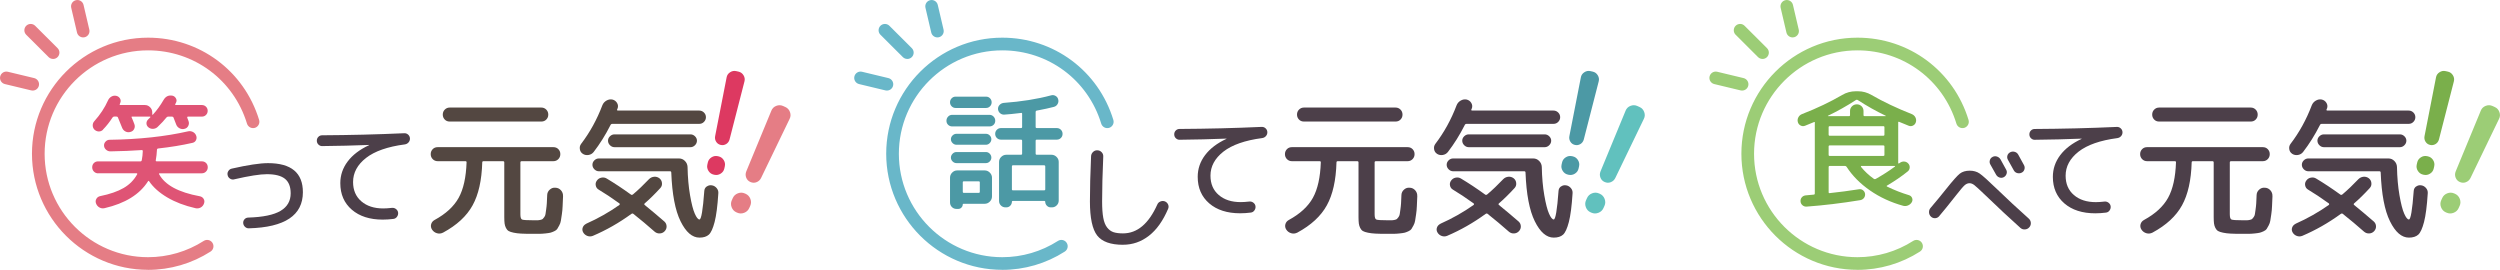
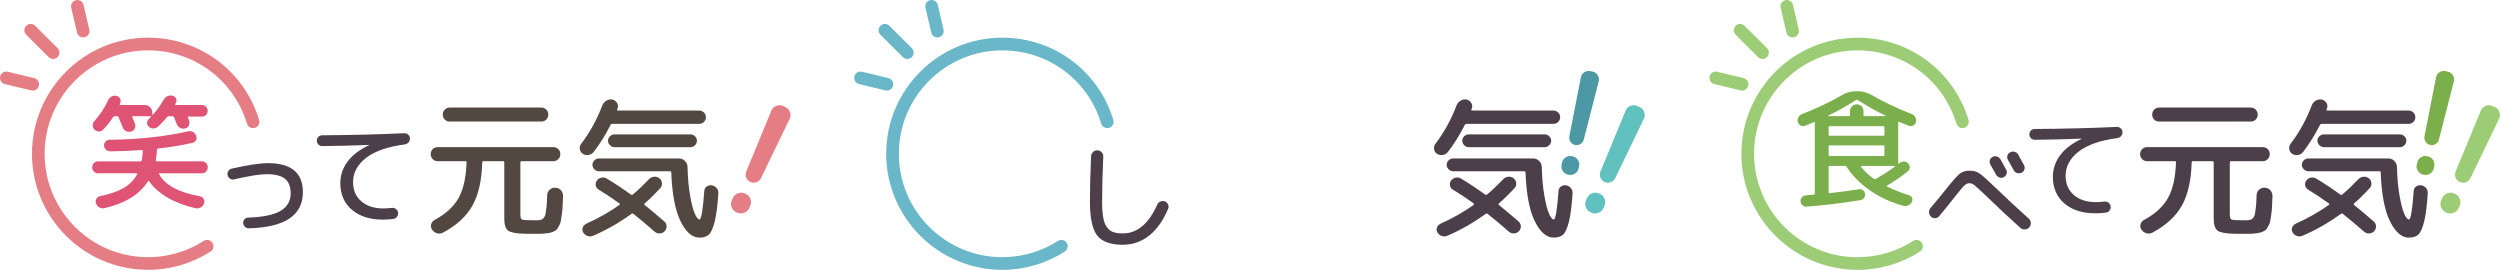
<svg xmlns="http://www.w3.org/2000/svg" id="_レイヤー_2" width="789.8" height="85.24" viewBox="0 0 789.8 85.24">
  <defs>
    <style>.cls-1{fill:#dd3961;}.cls-1,.cls-2,.cls-3,.cls-4,.cls-5,.cls-6,.cls-7,.cls-8,.cls-9,.cls-10{stroke-width:0px;}.cls-2{fill:#4c3f49;}.cls-3{fill:#df5475;}.cls-4{fill:#9ccd76;}.cls-5{fill:#4c99a5;}.cls-6{fill:#69b7c9;}.cls-7{fill:#7aaf4b;}.cls-8{fill:#e57d85;}.cls-9{fill:#534741;}.cls-10{fill:#61c1be;}</style>
  </defs>
  <g id="_レイヤー_1-2">
    <path class="cls-8" d="m46.77,85.24c-20.22,0-36.67-16.45-36.67-36.67S26.56,11.9,46.77,11.9c16.26,0,30.36,10.45,35.09,25.99.32,1.06-.28,2.17-1.33,2.5-1.06.32-2.17-.28-2.5-1.33-4.21-13.85-16.77-23.15-31.26-23.15-18.01,0-32.67,14.65-32.67,32.67s14.65,32.67,32.67,32.67c6.26,0,12.34-1.78,17.59-5.14.93-.6,2.17-.33,2.76.61.6.93.32,2.17-.61,2.76-5.89,3.77-12.72,5.77-19.75,5.77Z" />
-     <path class="cls-3" d="m31,54.76c-.51,0-.95-.18-1.32-.55-.36-.36-.55-.82-.55-1.36s.18-.99.53-1.34c.35-.35.8-.53,1.34-.53h13.38c.22,0,.35-.12.41-.37.19-.97.3-1.93.32-2.88,0-.22-.11-.32-.32-.32-3,.22-6.31.35-9.93.41-.51,0-.97-.18-1.36-.53-.39-.35-.6-.77-.63-1.26-.03-.49.13-.92.49-1.3.35-.38.77-.57,1.26-.57,9.32-.13,17.61-1.03,24.85-2.68.51-.11,1.01-.03,1.5.22.49.26.82.64,1.01,1.16.19.49.17.96-.06,1.42s-.6.74-1.11.85c-3.32.76-6.95,1.35-10.86,1.78-.24.05-.36.19-.36.41-.05,1.13-.18,2.23-.37,3.28-.05.24.04.37.28.37h14.27c.54,0,.99.18,1.34.53.35.35.53.8.53,1.34s-.18.99-.55,1.36c-.36.37-.8.55-1.32.55h-13.3c-.22,0-.28.09-.2.28,1.84,3.41,6.12,5.73,12.85,6.97.54.11.95.38,1.22.83.27.45.31.92.12,1.44-.19.57-.54.99-1.05,1.28-.51.28-1.07.36-1.66.22-3.43-.78-6.41-1.92-8.92-3.41-2.51-1.49-4.42-3.19-5.72-5.11-.11-.16-.23-.15-.36.04-2.62,4.13-7.19,6.96-13.7,8.47-.59.14-1.14.06-1.64-.22-.5-.28-.86-.71-1.07-1.28-.19-.51-.15-1,.12-1.46.27-.46.68-.74,1.22-.85,3.05-.62,5.52-1.48,7.4-2.57s3.3-2.55,4.28-4.36c.03-.05.02-.11-.02-.18s-.1-.1-.18-.1h-12.12Zm1.54-13.78c-.38.38-.83.56-1.34.55-.51-.01-.97-.21-1.38-.59-.35-.38-.53-.82-.53-1.34s.18-.96.53-1.34c1.84-2.05,3.27-4.23,4.3-6.53.22-.51.57-.91,1.05-1.2.49-.28,1-.37,1.54-.26.51.11.91.38,1.18.81.27.43.31.89.12,1.38-.03.03-.05.1-.08.2-.03.11-.05.18-.08.2-.11.22-.04.32.2.32h7.74c.62,0,1.16.23,1.62.69.46.46.69,1,.69,1.62v.65c0,.05.03.09.08.12.05.03.09.01.12-.04,1.24-1.35,2.36-2.89,3.36-4.62.65-1.14,1.58-1.59,2.8-1.38.49.11.86.39,1.11.83.26.45.28.89.06,1.32l-.24.49c-.11.22-.05.32.16.32h8.23c.51,0,.95.18,1.3.53.35.35.53.78.53,1.3s-.18.95-.53,1.3-.78.53-1.3.53h-4.42c-.08,0-.14.04-.18.12s-.05.16-.02.24c.03.11.09.28.2.53.11.24.18.42.2.53.19.51.16,1.01-.08,1.5s-.62.8-1.14.93c-.54.16-1.07.12-1.58-.14-.51-.26-.88-.65-1.09-1.2l-.85-2.19c-.08-.22-.24-.32-.49-.32h-1.18c-.24,0-.43.09-.57.28-.65.84-1.6,1.85-2.84,3.04-.41.35-.88.53-1.42.55-.54.01-1.03-.15-1.46-.51-.38-.33-.57-.72-.59-1.2-.01-.47.16-.88.51-1.24l.69-.69c.05-.03.07-.07.04-.14s-.07-.1-.12-.1h-5.59c-.24,0-.31.09-.2.28.11.24.26.6.45,1.07.19.47.32.83.41,1.07.19.51.16,1.01-.08,1.5s-.64.8-1.18.93c-.54.16-1.06.12-1.56-.14-.5-.26-.86-.65-1.07-1.2-.38-1-.81-2.07-1.3-3.2-.08-.22-.24-.32-.49-.32h-.69c-.22,0-.39.09-.53.28-.92,1.43-1.93,2.72-3.04,3.85Z" />
+     <path class="cls-3" d="m31,54.76c-.51,0-.95-.18-1.32-.55-.36-.36-.55-.82-.55-1.36s.18-.99.53-1.34c.35-.35.8-.53,1.34-.53h13.38c.22,0,.35-.12.41-.37.19-.97.3-1.93.32-2.88,0-.22-.11-.32-.32-.32-3,.22-6.31.35-9.93.41-.51,0-.97-.18-1.36-.53-.39-.35-.6-.77-.63-1.26-.03-.49.13-.92.49-1.3.35-.38.77-.57,1.26-.57,9.32-.13,17.61-1.03,24.85-2.68.51-.11,1.01-.03,1.5.22.49.26.82.64,1.01,1.16.19.49.17.96-.06,1.42s-.6.74-1.11.85c-3.32.76-6.95,1.35-10.86,1.78-.24.05-.36.19-.36.41-.05,1.13-.18,2.23-.37,3.28-.05.24.04.37.28.37h14.27c.54,0,.99.18,1.34.53.35.35.53.8.53,1.34s-.18.99-.55,1.36c-.36.37-.8.55-1.32.55h-13.3c-.22,0-.28.09-.2.28,1.84,3.41,6.12,5.73,12.85,6.97.54.11.95.38,1.22.83.27.45.31.92.12,1.44-.19.57-.54.99-1.05,1.28-.51.28-1.07.36-1.66.22-3.43-.78-6.41-1.92-8.92-3.41-2.51-1.49-4.42-3.19-5.72-5.11-.11-.16-.23-.15-.36.04-2.62,4.13-7.19,6.96-13.7,8.47-.59.14-1.14.06-1.64-.22-.5-.28-.86-.71-1.07-1.28-.19-.51-.15-1,.12-1.46.27-.46.68-.74,1.22-.85,3.05-.62,5.52-1.48,7.4-2.57s3.3-2.55,4.28-4.36c.03-.05.02-.11-.02-.18s-.1-.1-.18-.1h-12.12Zm1.54-13.78c-.38.38-.83.56-1.34.55-.51-.01-.97-.21-1.38-.59-.35-.38-.53-.82-.53-1.34s.18-.96.53-1.34c1.84-2.05,3.27-4.23,4.3-6.53.22-.51.57-.91,1.05-1.2.49-.28,1-.37,1.54-.26.51.11.91.38,1.18.81.27.43.31.89.12,1.38-.03.03-.05.1-.08.2-.03.11-.05.18-.08.2-.11.22-.04.32.2.32h7.74c.62,0,1.16.23,1.62.69.46.46.69,1,.69,1.62v.65c0,.05.03.09.08.12.05.03.09.01.12-.04,1.24-1.35,2.36-2.89,3.36-4.62.65-1.14,1.58-1.59,2.8-1.38.49.11.86.39,1.11.83.26.45.28.89.06,1.32l-.24.49c-.11.22-.05.32.16.32h8.23c.51,0,.95.18,1.3.53.35.35.53.78.53,1.3s-.18.95-.53,1.3-.78.53-1.3.53h-4.42s-.05.16-.02.24c.03.11.09.28.2.53.11.24.18.42.2.53.19.51.16,1.01-.08,1.5s-.62.8-1.14.93c-.54.16-1.07.12-1.58-.14-.51-.26-.88-.65-1.09-1.2l-.85-2.19c-.08-.22-.24-.32-.49-.32h-1.18c-.24,0-.43.09-.57.28-.65.84-1.6,1.85-2.84,3.04-.41.35-.88.53-1.42.55-.54.01-1.03-.15-1.46-.51-.38-.33-.57-.72-.59-1.2-.01-.47.16-.88.51-1.24l.69-.69c.05-.03.07-.07.04-.14s-.07-.1-.12-.1h-5.59c-.24,0-.31.09-.2.28.11.24.26.6.45,1.07.19.47.32.83.41,1.07.19.51.16,1.01-.08,1.5s-.64.8-1.18.93c-.54.16-1.06.12-1.56-.14-.5-.26-.86-.65-1.07-1.2-.38-1-.81-2.07-1.3-3.2-.08-.22-.24-.32-.49-.32h-.69c-.22,0-.39.09-.53.28-.92,1.43-1.93,2.72-3.04,3.85Z" />
    <path class="cls-9" d="m177.88,61.97c-.06,1.27-.11,2.33-.14,3.19-.03.86-.11,1.71-.24,2.55-.13.84-.23,1.52-.31,2.02-.08.51-.25,1.01-.52,1.5-.27.49-.48.87-.64,1.12-.16.25-.48.49-.95.71-.48.22-.87.37-1.19.45-.32.08-.85.16-1.6.24-.75.08-1.39.12-1.93.12h-2.38c-1.4,0-2.52-.02-3.38-.07-.86-.05-1.64-.14-2.33-.29-.7-.14-1.22-.32-1.57-.52-.35-.21-.64-.53-.86-.98-.22-.45-.37-.91-.43-1.4-.06-.49-.1-1.15-.1-1.98v-17.33c0-.25-.14-.38-.43-.38h-6.1c-.29,0-.43.13-.43.38-.16,5.65-1.17,10.17-3.05,13.57-1.87,3.4-4.98,6.27-9.33,8.62-.64.32-1.28.38-1.93.19-.65-.19-1.17-.57-1.55-1.14-.35-.54-.44-1.1-.29-1.69.16-.59.52-1.04,1.1-1.36,3.56-1.94,6.09-4.27,7.6-7,1.51-2.73,2.34-6.48,2.5-11.24,0-.22-.13-.33-.38-.33h-8.76c-.6,0-1.12-.21-1.55-.64-.43-.43-.64-.96-.64-1.6,0-.6.21-1.12.62-1.55.41-.43.94-.64,1.57-.64h36.57c.63,0,1.16.21,1.57.64.41.43.62.94.62,1.55,0,.64-.21,1.17-.64,1.6-.43.43-.94.64-1.55.64h-10c-.29,0-.43.13-.43.38v16.38c0,.95.17,1.51.52,1.67.35.16,1.56.24,3.62.24h1.24c.25,0,.56-.04.93-.12.36-.08.61-.17.74-.29.13-.11.29-.31.5-.6.21-.29.33-.6.38-.93.05-.33.12-.82.21-1.45s.17-1.29.21-1.98c.05-.68.09-1.56.12-2.64.03-.67.31-1.23.83-1.69.52-.46,1.12-.66,1.79-.59.7.03,1.28.31,1.74.83.46.52.67,1.14.64,1.83Zm-6.86-23.57h-28.95c-.64,0-1.16-.21-1.57-.64s-.62-.94-.62-1.55c0-.63.21-1.17.64-1.59.43-.43.94-.64,1.55-.64h28.95c.6,0,1.12.21,1.55.64.43.43.64.96.64,1.59s-.21,1.12-.62,1.55c-.41.43-.94.64-1.57.64Z" />
    <path class="cls-9" d="m184.12,48.59c-.51-.32-.82-.79-.93-1.43-.11-.63.02-1.21.4-1.71,2.76-3.62,5-7.68,6.71-12.19.25-.63.68-1.13,1.29-1.48.6-.35,1.24-.46,1.9-.33.63.16,1.12.52,1.45,1.07.33.56.39,1.14.17,1.74-.03.03-.06.09-.1.17-.03.08-.05.13-.05.17-.06.22.03.33.29.33h25.67c.57,0,1.06.21,1.48.62.41.41.62.91.62,1.48s-.21,1.06-.62,1.48-.9.62-1.48.62h-27.43c-.32,0-.52.13-.62.38-1.59,3.14-3.37,5.98-5.33,8.52-.41.51-.94.82-1.6.93-.65.11-1.26,0-1.83-.36Zm1.05,22.1c3.78-1.68,7.29-3.67,10.52-5.95.06-.06.1-.14.1-.24s-.03-.17-.1-.24c-2.48-1.78-4.65-3.22-6.52-4.33-.51-.29-.83-.71-.95-1.29-.13-.57-.02-1.09.33-1.57.35-.51.83-.83,1.45-.95s1.18-.03,1.69.29c2.44,1.46,4.98,3.14,7.62,5.05.19.16.41.14.67-.05,1.65-1.4,3.33-3,5.05-4.81.44-.44.98-.7,1.6-.76.62-.06,1.18.1,1.69.48.48.38.75.88.81,1.5.06.62-.11,1.15-.52,1.59-1.68,1.84-3.33,3.46-4.95,4.86-.16.16-.16.32,0,.48,2,1.62,4.08,3.37,6.24,5.24.44.41.67.91.69,1.5.02.59-.18,1.1-.6,1.55-.41.44-.93.68-1.55.71-.62.03-1.17-.16-1.64-.57-2.19-1.94-4.43-3.81-6.71-5.62-.19-.16-.41-.14-.67.05-3.84,2.79-7.89,5.1-12.14,6.91-.57.22-1.14.23-1.71.02-.57-.21-1.02-.58-1.33-1.12-.29-.51-.33-1.02-.14-1.55.19-.52.56-.91,1.1-1.17Zm38.1-11.76c.48-.35,1.02-.48,1.62-.38.6.09,1.11.39,1.52.88.41.49.59,1.06.52,1.69-.25,3.97-.64,6.98-1.17,9.02s-1.14,3.38-1.83,4c-.7.62-1.68.93-2.95.93-2.29,0-4.28-1.72-5.98-5.17-1.7-3.44-2.67-8.56-2.93-15.36,0-.29-.13-.43-.38-.43h-22.48c-.54,0-1.02-.21-1.43-.62-.41-.41-.62-.89-.62-1.43s.21-1.01.62-1.41c.41-.4.89-.59,1.43-.59h25.29c.73,0,1.36.26,1.88.79.52.52.8,1.15.83,1.88.06,3.3.33,6.29.79,8.95.46,2.67.96,4.61,1.5,5.83.54,1.22,1.03,1.83,1.48,1.83.57,0,1.08-3,1.52-9,.03-.6.29-1.08.76-1.43Zm-5.14-12.43h-24c-.54,0-1.02-.21-1.43-.62-.41-.41-.62-.89-.62-1.43s.21-1.01.62-1.4c.41-.4.89-.6,1.43-.6h24c.54,0,1.02.2,1.43.6.41.4.62.87.62,1.4s-.21,1.02-.62,1.43c-.41.41-.89.62-1.43.62Z" />
-     <path class="cls-1" d="m227.01,49.4c.69.15,1.22.54,1.62,1.16.39.62.51,1.27.36,1.96l-.16.72c-.15.69-.54,1.23-1.16,1.62-.62.39-1.27.51-1.96.36l-.27-.06c-.69-.16-1.22-.54-1.62-1.17-.39-.62-.51-1.27-.36-1.96l.16-.71c.15-.69.54-1.22,1.16-1.62.62-.39,1.27-.51,1.96-.36l.27.06Zm2.41-3.9c-.53.33-1.11.43-1.73.29s-1.11-.48-1.44-1.01c-.33-.53-.45-1.11-.33-1.74l3.63-18.58c.12-.69.49-1.24,1.1-1.63.61-.4,1.25-.52,1.94-.36l.72.16c.68.15,1.22.54,1.59,1.16.38.62.47,1.27.29,1.94l-4.71,18.34c-.17.62-.52,1.1-1.05,1.43Z" />
    <path class="cls-8" d="m235.57,61.23c.7.32,1.2.85,1.49,1.6.29.75.27,1.48-.04,2.18l-.33.73c-.32.71-.85,1.2-1.6,1.49-.75.29-1.48.27-2.18-.04l-.28-.12c-.7-.31-1.2-.85-1.49-1.6-.29-.75-.27-1.48.04-2.18l.33-.73c.31-.7.85-1.2,1.6-1.49.75-.29,1.48-.27,2.18.04l.28.12Zm3.43-3.67c-.64.25-1.28.22-1.93-.06s-1.09-.75-1.33-1.39c-.25-.64-.24-1.29.02-1.95l7.93-19.19c.28-.72.79-1.22,1.53-1.52.74-.29,1.46-.28,2.16.03l.73.33c.7.31,1.19.85,1.46,1.59.27.75.24,1.46-.11,2.15l-9.03,18.7c-.32.63-.8,1.07-1.44,1.31Z" />
    <path class="cls-2" d="m74.01,56.66c-.48.12-.92.05-1.33-.22-.41-.26-.66-.62-.76-1.08-.12-.48-.05-.92.22-1.33.26-.41.62-.66,1.08-.76,5.06-1.15,8.88-1.73,11.45-1.73,7.34,0,11.02,3.06,11.02,9.18,0,7.3-5.69,11.1-17.06,11.41-.46.02-.86-.13-1.21-.45-.35-.32-.55-.73-.59-1.21-.02-.46.11-.85.41-1.19.3-.34.69-.52,1.17-.54,4.68-.14,8.09-.85,10.22-2.12,2.14-1.27,3.2-3.12,3.2-5.54,0-2.09-.6-3.62-1.8-4.59-1.2-.97-3.11-1.46-5.72-1.46-2.18,0-5.62.54-10.3,1.62Z" />
    <path class="cls-2" d="m101.78,46.16c-.46,0-.85-.17-1.19-.5-.34-.33-.5-.74-.5-1.22s.16-.88.49-1.21c.32-.32.71-.49,1.17-.49,8.74-.05,17.39-.26,25.96-.65.48-.02.89.13,1.24.45.35.32.53.71.56,1.17.02.48-.12.9-.43,1.26-.31.36-.71.58-1.19.65-5.45.72-9.53,2.15-12.26,4.28-2.72,2.14-4.09,4.67-4.09,7.6,0,2.57.87,4.6,2.61,6.1,1.74,1.5,4.05,2.25,6.93,2.25.79,0,1.7-.06,2.74-.18.48-.05.91.08,1.3.38.38.3.6.68.65,1.13.05.48-.07.92-.36,1.31-.29.4-.67.62-1.15.67-1.08.14-2.2.22-3.35.22-4.08,0-7.33-1.04-9.76-3.13-2.42-2.09-3.64-4.88-3.64-8.39,0-2.5.77-4.78,2.32-6.84,1.55-2.06,3.8-3.78,6.75-5.15.02,0,.04-.01.04-.04s-.02-.04-.07-.04c-4.78.19-9.7.31-14.76.36Z" />
    <path class="cls-8" d="m26.28,11.82c-.91,0-1.73-.62-1.95-1.54l-1.83-7.82c-.25-1.08.42-2.15,1.49-2.4,1.08-.26,2.15.42,2.4,1.49l1.83,7.82c.25,1.08-.42,2.15-1.49,2.4-.15.04-.31.05-.46.05Z" />
    <path class="cls-8" d="m16.77,18.62c-.51,0-1.02-.19-1.41-.58l-7.08-7.06c-.78-.78-.78-2.05,0-2.83s2.05-.78,2.83,0l7.08,7.06c.78.78.78,2.05,0,2.83-.39.39-.9.59-1.42.59Z" />
    <path class="cls-8" d="m10.34,28.62c-.15,0-.31-.02-.47-.06l-8.33-2c-1.07-.26-1.74-1.34-1.48-2.41.26-1.07,1.34-1.74,2.41-1.48l8.33,2c1.07.26,1.74,1.34,1.48,2.41-.22.92-1.04,1.53-1.94,1.53Z" />
    <path class="cls-4" d="m586.81,85.24c-20.22,0-36.67-16.45-36.67-36.67s16.45-36.67,36.67-36.67c16.26,0,30.36,10.45,35.09,25.99.32,1.06-.28,2.17-1.33,2.5-1.06.32-2.17-.28-2.5-1.33-4.21-13.85-16.77-23.15-31.26-23.15-18.01,0-32.67,14.65-32.67,32.67s14.65,32.67,32.67,32.67c6.26,0,12.34-1.78,17.59-5.14.93-.6,2.17-.32,2.76.61.6.93.32,2.17-.61,2.76-5.89,3.77-12.72,5.77-19.75,5.77Z" />
    <path class="cls-7" d="m570.24,39.73c-.49.19-.95.16-1.4-.08-.45-.24-.74-.61-.87-1.09-.14-.51-.08-1.01.16-1.48.24-.47.62-.82,1.14-1.03,4.78-1.86,9.01-3.88,12.69-6.04,1.32-.78,2.77-1.18,4.34-1.18h.65c1.54,0,2.97.39,4.3,1.18,3.76,2.16,8,4.18,12.73,6.04.51.22.89.56,1.13,1.03.24.47.3.97.16,1.48-.14.49-.43.85-.87,1.09-.45.24-.91.27-1.4.08-1.19-.46-2.22-.88-3.08-1.26-.05-.03-.12-.01-.18.04-.07.05-.09.11-.06.16v12.85c0,.05.03.09.08.12.05.03.11.03.16,0,.03-.03.07-.05.12-.08.05-.03.09-.05.12-.08.41-.32.86-.47,1.38-.45.51.03.95.23,1.3.61.35.38.51.82.47,1.32-.04.5-.25.9-.63,1.2-1.86,1.51-4.05,3.01-6.57,4.5-.14.08-.12.18.04.28,2.27,1.11,4.58,2.01,6.93,2.72.46.14.78.42.97.85.19.43.18.86-.04,1.3-.27.49-.66.84-1.18,1.07-.51.23-1.04.28-1.58.14-3.89-1.08-7.39-2.7-10.5-4.86-3.11-2.16-5.57-4.65-7.38-7.46-.14-.19-.31-.28-.53-.28h-4.78c-.24,0-.36.12-.36.36v7.95c0,.24.12.34.36.28,3.05-.32,6.13-.73,9.24-1.22.46-.08.88.03,1.26.32.38.3.59.68.65,1.14.05.49-.07.92-.36,1.3-.3.38-.69.61-1.18.69-5.97.97-11.59,1.65-16.86,2.03-.51.05-.97-.08-1.36-.41-.39-.32-.6-.74-.63-1.26-.03-.49.11-.91.41-1.26.3-.35.69-.55,1.18-.61l2.55-.24c.24,0,.37-.12.37-.37v-22.13s0-.06.02-.1c.01-.04.02-.07.02-.1,0-.08-.03-.15-.08-.2-.05-.05-.11-.07-.16-.04-1.08.46-2.04.85-2.88,1.18Zm16.05-8.11c-2.86,1.86-5.8,3.51-8.8,4.95-.03.03-.04.05-.04.08s.03.04.08.04h6.61c.22,0,.32-.11.32-.32v-1.3c0-.59.21-1.09.63-1.5.42-.41.93-.61,1.52-.61s1.09.2,1.5.61c.41.41.61.91.61,1.5v1.3c0,.22.12.32.36.32h6.61c.05,0,.08-.01.08-.04s-.01-.05-.04-.08c-3-1.43-5.93-3.08-8.8-4.95-.22-.14-.43-.14-.65,0Zm-8.59,10.91c0,.24.12.36.36.36h16.91c.24,0,.36-.12.36-.36v-2.35c0-.22-.12-.32-.36-.32h-16.91c-.24,0-.36.11-.36.32v2.35Zm.36,6.73h16.91c.24,0,.36-.11.36-.32v-2.68c0-.22-.12-.32-.36-.32h-16.91c-.24,0-.36.11-.36.32v2.68c0,.22.12.32.36.32Zm20.59,3.36c.05-.03.07-.07.04-.12-.03-.05-.07-.08-.12-.08h-10.54c-.05,0-.09.03-.12.1-.03.07-.03.13,0,.18,1.14,1.41,2.5,2.68,4.09,3.81.19.13.39.13.61,0,2.16-1.22,4.18-2.51,6.04-3.89Z" />
    <path class="cls-2" d="m717.92,61.97c-.06,1.27-.11,2.33-.14,3.19-.03.86-.11,1.71-.24,2.55-.13.84-.23,1.52-.31,2.02-.08.51-.25,1.01-.52,1.5-.27.49-.48.87-.64,1.12-.16.25-.48.49-.95.71-.48.22-.87.37-1.19.45-.32.08-.85.16-1.6.24-.75.08-1.39.12-1.93.12h-2.38c-1.4,0-2.52-.02-3.38-.07-.86-.05-1.64-.14-2.33-.29-.7-.14-1.22-.32-1.57-.52-.35-.21-.64-.53-.86-.98-.22-.45-.37-.91-.43-1.4-.06-.49-.1-1.15-.1-1.98v-17.33c0-.25-.14-.38-.43-.38h-6.1c-.29,0-.43.13-.43.38-.16,5.65-1.17,10.17-3.05,13.57-1.87,3.4-4.98,6.27-9.33,8.62-.64.32-1.28.38-1.93.19-.65-.19-1.17-.57-1.55-1.14-.35-.54-.44-1.1-.29-1.69.16-.59.52-1.04,1.1-1.36,3.56-1.94,6.09-4.27,7.6-7,1.51-2.73,2.34-6.48,2.5-11.24,0-.22-.13-.33-.38-.33h-8.76c-.6,0-1.12-.21-1.55-.64-.43-.43-.64-.96-.64-1.6,0-.6.21-1.12.62-1.55.41-.43.94-.64,1.57-.64h36.57c.63,0,1.16.21,1.57.64.41.43.62.94.62,1.55,0,.64-.21,1.17-.64,1.6-.43.43-.94.64-1.55.64h-10c-.29,0-.43.13-.43.38v16.38c0,.95.17,1.51.52,1.67.35.16,1.56.24,3.62.24h1.24c.25,0,.56-.04.93-.12.36-.08.61-.17.74-.29.13-.11.29-.31.5-.6.21-.29.33-.6.38-.93.05-.33.12-.82.21-1.45s.17-1.29.21-1.98c.05-.68.09-1.56.12-2.64.03-.67.31-1.23.83-1.69.52-.46,1.12-.66,1.79-.59.7.03,1.28.31,1.74.83.46.52.67,1.14.64,1.83Zm-6.86-23.57h-28.95c-.64,0-1.16-.21-1.57-.64s-.62-.94-.62-1.55c0-.63.21-1.17.64-1.59.43-.43.94-.64,1.55-.64h28.95c.6,0,1.12.21,1.55.64.43.43.64.96.64,1.59s-.21,1.12-.62,1.55c-.41.43-.94.64-1.57.64Z" />
    <path class="cls-2" d="m724.16,48.59c-.51-.32-.82-.79-.93-1.43-.11-.63.02-1.21.4-1.71,2.76-3.62,5-7.68,6.71-12.19.25-.63.68-1.13,1.29-1.48.6-.35,1.24-.46,1.9-.33.63.16,1.12.52,1.45,1.07.33.56.39,1.14.17,1.74-.03.03-.06.09-.1.17-.03.08-.05.13-.05.17-.06.22.03.33.29.33h25.67c.57,0,1.06.21,1.48.62.41.41.62.91.62,1.48s-.21,1.06-.62,1.48-.9.62-1.48.62h-27.43c-.32,0-.52.13-.62.38-1.59,3.14-3.37,5.98-5.33,8.52-.41.51-.94.82-1.6.93-.65.11-1.26,0-1.83-.36Zm1.05,22.1c3.78-1.68,7.29-3.67,10.52-5.95.06-.06.1-.14.1-.24s-.03-.17-.1-.24c-2.48-1.78-4.65-3.22-6.52-4.33-.51-.29-.83-.71-.95-1.29-.13-.57-.02-1.09.33-1.57.35-.51.83-.83,1.45-.95s1.18-.03,1.69.29c2.44,1.46,4.98,3.14,7.62,5.05.19.16.41.14.67-.05,1.65-1.4,3.33-3,5.05-4.81.44-.44.98-.7,1.6-.76.62-.06,1.18.1,1.69.48.48.38.75.88.81,1.5.06.62-.11,1.15-.52,1.59-1.68,1.84-3.33,3.46-4.95,4.86-.16.16-.16.32,0,.48,2,1.62,4.08,3.37,6.24,5.24.44.41.67.91.69,1.5.02.59-.18,1.1-.6,1.55-.41.44-.93.68-1.55.71-.62.03-1.17-.16-1.64-.57-2.19-1.94-4.43-3.81-6.71-5.62-.19-.16-.41-.14-.67.05-3.84,2.79-7.89,5.1-12.14,6.91-.57.22-1.14.23-1.71.02-.57-.21-1.02-.58-1.33-1.12-.29-.51-.33-1.02-.14-1.55.19-.52.56-.91,1.1-1.17Zm38.1-11.76c.48-.35,1.02-.48,1.62-.38.6.09,1.11.39,1.52.88.41.49.59,1.06.52,1.69-.25,3.97-.64,6.98-1.17,9.02s-1.14,3.38-1.83,4c-.7.62-1.68.93-2.95.93-2.29,0-4.28-1.72-5.98-5.17-1.7-3.44-2.67-8.56-2.93-15.36,0-.29-.13-.43-.38-.43h-22.48c-.54,0-1.02-.21-1.43-.62-.41-.41-.62-.89-.62-1.43s.21-1.01.62-1.41c.41-.4.89-.59,1.43-.59h25.29c.73,0,1.36.26,1.88.79.52.52.8,1.15.83,1.88.06,3.3.33,6.29.79,8.95.46,2.67.96,4.61,1.5,5.83.54,1.22,1.03,1.83,1.48,1.83.57,0,1.08-3,1.52-9,.03-.6.29-1.08.76-1.43Zm-5.14-12.43h-24c-.54,0-1.02-.21-1.43-.62-.41-.41-.62-.89-.62-1.43s.21-1.01.62-1.4c.41-.4.89-.6,1.43-.6h24c.54,0,1.02.2,1.43.6.41.4.62.87.62,1.4s-.21,1.02-.62,1.43c-.41.41-.89.62-1.43.62Z" />
    <path class="cls-7" d="m767.04,49.4c.69.15,1.22.54,1.62,1.16.39.62.51,1.27.36,1.96l-.16.72c-.15.69-.54,1.23-1.16,1.62-.62.39-1.27.51-1.96.36l-.27-.06c-.69-.16-1.22-.54-1.62-1.17-.39-.62-.51-1.27-.36-1.96l.16-.71c.15-.69.54-1.22,1.16-1.62.62-.39,1.27-.51,1.96-.36l.27.06Zm2.41-3.9c-.53.33-1.11.43-1.73.29s-1.11-.48-1.44-1.01c-.33-.53-.45-1.11-.33-1.74l3.63-18.58c.12-.69.49-1.24,1.1-1.63.61-.4,1.25-.52,1.94-.36l.72.16c.68.15,1.22.54,1.59,1.16.38.62.47,1.27.29,1.94l-4.71,18.34c-.17.62-.52,1.1-1.05,1.43Z" />
    <path class="cls-4" d="m775.61,61.23c.7.32,1.2.85,1.49,1.6.29.75.27,1.48-.04,2.18l-.33.73c-.32.71-.85,1.2-1.6,1.49-.75.29-1.48.27-2.18-.04l-.28-.12c-.7-.31-1.2-.85-1.49-1.6-.29-.75-.27-1.48.04-2.18l.33-.73c.31-.7.85-1.2,1.6-1.49.75-.29,1.48-.27,2.18.04l.28.12Zm3.43-3.67c-.64.25-1.28.22-1.93-.06s-1.09-.75-1.33-1.39c-.25-.64-.24-1.29.02-1.95l7.93-19.19c.28-.72.79-1.22,1.53-1.52.74-.29,1.46-.28,2.16.03l.73.33c.7.31,1.19.85,1.46,1.59.27.75.24,1.46-.11,2.15l-9.03,18.7c-.32.63-.8,1.07-1.44,1.31Z" />
    <path class="cls-2" d="m612.66,68.26c-.34.41-.76.63-1.28.67s-.97-.13-1.35-.49c-.38-.36-.59-.81-.61-1.35s.13-1,.47-1.39c1.82-2.14,3.47-4.13,4.93-5.98,2.09-2.62,3.53-4.24,4.32-4.86.79-.62,1.84-.94,3.13-.94,1.2,0,2.24.29,3.11.88.88.59,2.69,2.21,5.45,4.88,3.17,3.07,6.53,6.19,10.08,9.36.41.36.63.81.67,1.35.04.54-.13,1.01-.49,1.42-.36.41-.82.63-1.37.67-.55.04-1.03-.13-1.44-.49-3.38-3.02-7.14-6.53-11.27-10.51-1.68-1.61-2.78-2.61-3.29-3.01-.52-.4-1.03-.59-1.53-.59s-1.03.21-1.51.63c-.48.42-1.37,1.46-2.66,3.11-2.4,3.05-4.19,5.26-5.36,6.62Zm16.81-18.68c.46-.24.92-.28,1.4-.13.48.16.85.45,1.12.88.82,1.44,1.42,2.53,1.8,3.28.24.43.28.88.11,1.35-.17.47-.47.81-.9,1.03-.46.22-.91.24-1.37.07s-.8-.47-1.04-.9c-.84-1.51-1.44-2.58-1.8-3.2-.24-.41-.29-.85-.16-1.33.13-.48.41-.83.85-1.04Zm4.7-.41c.13-.47.43-.82.88-1.06.46-.24.94-.29,1.44-.14.5.14.88.45,1.12.9.82,1.44,1.42,2.53,1.8,3.28.24.43.29.89.14,1.37-.14.48-.44.83-.9,1.04-.46.22-.92.25-1.4.11-.48-.14-.84-.44-1.08-.9-.38-.72-.98-1.8-1.8-3.24-.26-.43-.33-.88-.2-1.35Z" />
    <path class="cls-2" d="m642.81,44.17c-.46,0-.85-.17-1.19-.5-.34-.33-.5-.74-.5-1.22s.16-.88.49-1.21c.32-.32.71-.49,1.17-.49,8.74-.05,17.39-.26,25.96-.65.48-.02.89.13,1.24.45.35.32.53.71.56,1.17.02.48-.12.9-.43,1.26-.31.36-.71.58-1.19.65-5.45.72-9.53,2.15-12.26,4.28-2.72,2.14-4.09,4.67-4.09,7.6,0,2.57.87,4.6,2.61,6.1,1.74,1.5,4.05,2.25,6.93,2.25.79,0,1.7-.06,2.74-.18.48-.05.91.08,1.3.38.38.3.6.68.65,1.13.05.48-.07.92-.36,1.31-.29.4-.67.62-1.15.67-1.08.14-2.2.22-3.35.22-4.08,0-7.33-1.04-9.76-3.13-2.42-2.09-3.64-4.88-3.64-8.39,0-2.5.77-4.78,2.32-6.84,1.55-2.06,3.8-3.78,6.75-5.15.02,0,.04-.01.04-.04s-.02-.04-.07-.04c-4.78.19-9.7.31-14.76.36Z" />
    <path class="cls-4" d="m566.32,11.82c-.91,0-1.73-.62-1.95-1.54l-1.83-7.82c-.25-1.08.42-2.15,1.49-2.4,1.07-.26,2.15.42,2.4,1.49l1.83,7.82c.25,1.08-.42,2.15-1.49,2.4-.15.04-.31.05-.46.05Z" />
    <path class="cls-4" d="m556.81,18.62c-.51,0-1.02-.19-1.41-.58l-7.08-7.06c-.78-.78-.78-2.05,0-2.83.78-.78,2.05-.79,2.83,0l7.08,7.06c.78.78.78,2.05,0,2.83-.39.39-.9.59-1.42.59Z" />
    <path class="cls-4" d="m550.37,28.62c-.15,0-.31-.02-.47-.06l-8.33-2c-1.07-.26-1.74-1.34-1.48-2.41.26-1.07,1.34-1.74,2.41-1.48l8.33,2c1.07.26,1.74,1.34,1.48,2.41-.22.92-1.04,1.53-1.94,1.53Z" />
    <path class="cls-6" d="m316.64,85.24c-20.22,0-36.67-16.45-36.67-36.67s16.45-36.67,36.67-36.67c16.26,0,30.36,10.45,35.09,25.99.32,1.06-.28,2.17-1.33,2.5-1.06.32-2.17-.28-2.5-1.33-4.21-13.85-16.77-23.15-31.26-23.15-18.01,0-32.67,14.65-32.67,32.67s14.65,32.67,32.67,32.67c6.26,0,12.34-1.78,17.59-5.14.93-.6,2.17-.33,2.76.61.6.93.32,2.17-.61,2.76-5.89,3.77-12.72,5.77-19.75,5.77Z" />
-     <path class="cls-5" d="m300.83,39.94c-.51,0-.95-.17-1.3-.51-.35-.34-.53-.76-.53-1.28s.18-.95.53-1.32c.35-.37.78-.55,1.3-.55h11.76c.51,0,.95.18,1.3.55.35.37.53.8.53,1.32s-.18.94-.53,1.28c-.35.34-.78.51-1.3.51h-11.76Zm1.05-9.41h9.65c.49,0,.9.18,1.24.53.34.35.51.77.51,1.26s-.17.91-.51,1.26c-.34.35-.75.53-1.24.53h-9.65c-.49,0-.9-.18-1.24-.53-.34-.35-.51-.77-.51-1.26s.17-.91.51-1.26c.34-.35.75-.53,1.24-.53Zm11.51,25.62v5.92c0,.62-.23,1.16-.69,1.62-.46.46-1,.69-1.62.69h-6.69c-.16,0-.24.07-.24.2,0,.38-.14.71-.41.99-.27.28-.59.43-.97.43h-.61c-.57,0-1.05-.2-1.44-.59-.39-.39-.59-.87-.59-1.44v-7.82c0-.62.22-1.16.67-1.62.45-.46.98-.69,1.6-.69h8.68c.62,0,1.16.23,1.62.69.46.46.69,1,.69,1.62Zm-11.23-10.42c-.46,0-.87-.18-1.22-.53-.35-.35-.53-.76-.53-1.22s.18-.86.53-1.2c.35-.34.76-.51,1.22-.51h9.32c.46,0,.86.17,1.2.51.34.34.51.74.51,1.2s-.17.87-.51,1.22c-.34.35-.74.53-1.2.53h-9.32Zm0,5.8c-.46,0-.87-.18-1.22-.53-.35-.35-.53-.76-.53-1.22s.18-.86.53-1.22.76-.53,1.22-.53h9.32c.46,0,.86.18,1.2.53.34.35.51.76.51,1.22s-.17.87-.51,1.22c-.34.35-.74.53-1.2.53h-9.32Zm7.38,9.04v-2.96c0-.22-.12-.33-.36-.33h-4.66c-.24,0-.36.11-.36.33v2.96c0,.24.12.37.36.37h4.66c.24,0,.36-.12.36-.37Zm24.32-20.11c.51,0,.95.18,1.3.53.35.35.53.78.53,1.3s-.18.95-.53,1.3c-.35.35-.78.53-1.3.53h-6.32c-.24,0-.36.12-.36.36v4.05c0,.24.12.36.36.36h4.62c.62,0,1.16.22,1.62.67.46.45.69.98.69,1.6v12.2c0,.59-.21,1.1-.63,1.52-.42.42-.93.63-1.52.63h-.36c-.49,0-.9-.18-1.24-.53-.34-.35-.51-.77-.51-1.26,0-.16-.1-.24-.28-.24h-9.97c-.19,0-.28.08-.28.24,0,.49-.17.91-.51,1.26-.34.35-.75.53-1.24.53h-.28c-.57,0-1.05-.2-1.44-.59-.39-.39-.59-.87-.59-1.44v-12.32c0-.62.23-1.16.69-1.6.46-.45,1-.67,1.62-.67h4.62c.24,0,.36-.12.36-.36v-4.05c0-.24-.12-.36-.36-.36h-6.32c-.51,0-.95-.18-1.3-.53-.35-.35-.53-.78-.53-1.3s.18-.95.53-1.3.78-.53,1.3-.53h6.32c.24,0,.36-.12.36-.36v-4.14c0-.24-.11-.34-.32-.28-2.24.27-4.01.45-5.31.53-.51.03-.96-.12-1.34-.45s-.59-.74-.65-1.26c-.03-.51.13-.96.49-1.34.35-.38.78-.59,1.3-.65,5.57-.41,10.57-1.2,15-2.39.49-.14.95-.07,1.4.18.45.26.72.63.83,1.12.14.51.07,1-.2,1.46-.27.46-.66.76-1.18.89-1.3.35-3.11.74-5.43,1.18-.22.05-.32.19-.32.41v4.74c0,.24.12.36.36.36h6.32Zm-4.01,11.76h-9.85c-.22,0-.32.12-.32.37v7.22c0,.22.11.32.32.32h9.85c.24,0,.37-.11.37-.32v-7.22c0-.24-.12-.37-.37-.37Z" />
-     <path class="cls-2" d="m447.75,61.97c-.06,1.27-.11,2.33-.14,3.19-.03.86-.11,1.71-.24,2.55-.13.84-.23,1.52-.31,2.02-.08.51-.25,1.01-.52,1.5-.27.49-.48.87-.64,1.12-.16.25-.48.49-.95.71-.48.22-.87.37-1.19.45-.32.08-.85.16-1.6.24-.75.08-1.39.12-1.93.12h-2.38c-1.4,0-2.52-.02-3.38-.07-.86-.05-1.64-.14-2.33-.29-.7-.14-1.22-.32-1.57-.52-.35-.21-.64-.53-.86-.98-.22-.45-.37-.91-.43-1.4-.06-.49-.1-1.15-.1-1.98v-17.33c0-.25-.14-.38-.43-.38h-6.1c-.29,0-.43.13-.43.38-.16,5.65-1.17,10.17-3.05,13.57-1.87,3.4-4.98,6.27-9.33,8.62-.64.32-1.28.38-1.93.19-.65-.19-1.17-.57-1.55-1.14-.35-.54-.44-1.1-.29-1.69.16-.59.52-1.04,1.1-1.36,3.56-1.94,6.09-4.27,7.6-7,1.51-2.73,2.34-6.48,2.5-11.24,0-.22-.13-.33-.38-.33h-8.76c-.6,0-1.12-.21-1.55-.64-.43-.43-.64-.96-.64-1.6,0-.6.21-1.12.62-1.55.41-.43.94-.64,1.57-.64h36.57c.63,0,1.16.21,1.57.64.41.43.62.94.62,1.55,0,.64-.21,1.17-.64,1.6-.43.43-.94.64-1.55.64h-10c-.29,0-.43.13-.43.38v16.38c0,.95.17,1.51.52,1.67.35.16,1.56.24,3.62.24h1.24c.25,0,.56-.04.93-.12.36-.08.61-.17.74-.29.13-.11.29-.31.5-.6.21-.29.33-.6.38-.93.05-.33.12-.82.21-1.45s.17-1.29.21-1.98c.05-.68.09-1.56.12-2.64.03-.67.31-1.23.83-1.69.52-.46,1.12-.66,1.79-.59.7.03,1.28.31,1.74.83.46.52.67,1.14.64,1.83Zm-6.86-23.57h-28.95c-.64,0-1.16-.21-1.57-.64s-.62-.94-.62-1.55c0-.63.21-1.17.64-1.59.43-.43.94-.64,1.55-.64h28.95c.6,0,1.12.21,1.55.64.43.43.64.96.64,1.59s-.21,1.12-.62,1.55c-.41.43-.94.64-1.57.64Z" />
    <path class="cls-2" d="m453.99,48.59c-.51-.32-.82-.79-.93-1.43-.11-.63.02-1.21.4-1.71,2.76-3.62,5-7.68,6.71-12.19.25-.63.68-1.13,1.29-1.48.6-.35,1.24-.46,1.9-.33.63.16,1.12.52,1.45,1.07.33.56.39,1.14.17,1.74-.03.03-.06.09-.1.17-.03.08-.05.13-.05.17-.06.22.03.33.29.33h25.67c.57,0,1.06.21,1.48.62.41.41.62.91.62,1.48s-.21,1.06-.62,1.48-.9.62-1.48.62h-27.43c-.32,0-.52.13-.62.38-1.59,3.14-3.37,5.98-5.33,8.52-.41.51-.94.82-1.6.93-.65.11-1.26,0-1.83-.36Zm1.05,22.1c3.78-1.68,7.29-3.67,10.52-5.95.06-.06.1-.14.1-.24s-.03-.17-.1-.24c-2.48-1.78-4.65-3.22-6.52-4.33-.51-.29-.83-.71-.95-1.29-.13-.57-.02-1.09.33-1.57.35-.51.83-.83,1.45-.95s1.18-.03,1.69.29c2.44,1.46,4.98,3.14,7.62,5.05.19.16.41.14.67-.05,1.65-1.4,3.33-3,5.05-4.81.44-.44.98-.7,1.6-.76.62-.06,1.18.1,1.69.48.48.38.75.88.81,1.5.06.62-.11,1.15-.52,1.59-1.68,1.84-3.33,3.46-4.95,4.86-.16.16-.16.32,0,.48,2,1.62,4.08,3.37,6.24,5.24.44.41.67.91.69,1.5.02.59-.18,1.1-.6,1.55-.41.44-.93.68-1.55.71-.62.03-1.17-.16-1.64-.57-2.19-1.94-4.43-3.81-6.71-5.62-.19-.16-.41-.14-.67.05-3.84,2.79-7.89,5.1-12.14,6.91-.57.22-1.14.23-1.71.02-.57-.21-1.02-.58-1.33-1.12-.29-.51-.33-1.02-.14-1.55.19-.52.56-.91,1.1-1.17Zm38.1-11.76c.48-.35,1.02-.48,1.62-.38.6.09,1.11.39,1.52.88.41.49.59,1.06.52,1.69-.25,3.97-.64,6.98-1.17,9.02s-1.14,3.38-1.83,4c-.7.62-1.68.93-2.95.93-2.29,0-4.28-1.72-5.98-5.17-1.7-3.44-2.67-8.56-2.93-15.36,0-.29-.13-.43-.38-.43h-22.48c-.54,0-1.02-.21-1.43-.62-.41-.41-.62-.89-.62-1.43s.21-1.01.62-1.41c.41-.4.89-.59,1.43-.59h25.29c.73,0,1.36.26,1.88.79.52.52.8,1.15.83,1.88.06,3.3.33,6.29.79,8.95.46,2.67.96,4.61,1.5,5.83.54,1.22,1.03,1.83,1.48,1.83.57,0,1.08-3,1.52-9,.03-.6.29-1.08.76-1.43Zm-5.14-12.43h-24c-.54,0-1.02-.21-1.43-.62-.41-.41-.62-.89-.62-1.43s.21-1.01.62-1.4c.41-.4.89-.6,1.43-.6h24c.54,0,1.02.2,1.43.6.41.4.62.87.62,1.4s-.21,1.02-.62,1.43c-.41.41-.89.62-1.43.62Z" />
    <path class="cls-5" d="m496.88,49.4c.69.15,1.22.54,1.62,1.16.39.62.51,1.27.36,1.96l-.16.72c-.15.69-.54,1.23-1.16,1.62-.62.39-1.27.51-1.96.36l-.27-.06c-.69-.16-1.22-.54-1.62-1.17-.39-.62-.51-1.27-.36-1.96l.16-.71c.15-.69.54-1.22,1.16-1.62.62-.39,1.27-.51,1.96-.36l.27.06Zm2.41-3.9c-.53.33-1.11.43-1.73.29s-1.11-.48-1.44-1.01c-.33-.53-.45-1.11-.33-1.74l3.63-18.58c.12-.69.49-1.24,1.1-1.63.61-.4,1.25-.52,1.94-.36l.72.16c.68.15,1.22.54,1.59,1.16.38.62.47,1.27.29,1.94l-4.71,18.34c-.17.62-.52,1.1-1.05,1.43Z" />
    <path class="cls-10" d="m505.44,61.23c.7.32,1.2.85,1.49,1.6.29.75.27,1.48-.04,2.18l-.33.73c-.32.71-.85,1.2-1.6,1.49-.75.29-1.48.27-2.18-.04l-.28-.12c-.7-.31-1.2-.85-1.49-1.6-.29-.75-.27-1.48.04-2.18l.33-.73c.31-.7.85-1.2,1.6-1.49.75-.29,1.48-.27,2.18.04l.28.12Zm3.43-3.67c-.64.25-1.28.22-1.93-.06s-1.09-.75-1.33-1.39c-.25-.64-.24-1.29.02-1.95l7.93-19.19c.28-.72.79-1.22,1.53-1.52.74-.29,1.46-.28,2.16.03l.73.33c.7.31,1.19.85,1.46,1.59.27.75.24,1.46-.11,2.15l-9.03,18.7c-.32.63-.8,1.07-1.44,1.31Z" />
    <path class="cls-2" d="m354.77,77.33c-3.91,0-6.63-.98-8.15-2.93-1.52-1.96-2.29-5.54-2.29-10.75,0-4.03.12-8.78.36-14.26.02-.55.23-1.01.63-1.39s.86-.55,1.39-.52c.53.02.97.23,1.33.61s.53.84.5,1.37c-.24,5.4-.36,10.13-.36,14.18,0,2.11.12,3.83.36,5.15.24,1.32.65,2.35,1.22,3.08s1.25,1.22,2.02,1.48c.77.25,1.76.38,2.99.38,4.51,0,8.12-3.04,10.84-9.11.19-.46.52-.78.99-.97.47-.19.93-.2,1.39-.04.48.19.82.52,1.03.97.2.46.21.91.02,1.37-1.61,3.79-3.63,6.64-6.07,8.53-2.44,1.9-5.17,2.84-8.19,2.84Z" />
-     <path class="cls-2" d="m372.65,44.16c-.46,0-.85-.17-1.19-.5-.34-.33-.5-.74-.5-1.22s.16-.88.49-1.21c.32-.32.71-.49,1.17-.49,8.74-.05,17.39-.26,25.96-.65.48-.02.89.13,1.24.45.35.32.53.71.56,1.17.02.48-.12.9-.43,1.26-.31.36-.71.58-1.19.65-5.45.72-9.53,2.15-12.26,4.28-2.72,2.14-4.09,4.67-4.09,7.6,0,2.57.87,4.6,2.61,6.1,1.74,1.5,4.05,2.25,6.93,2.25.79,0,1.7-.06,2.74-.18.48-.05.91.08,1.3.38.38.3.6.68.65,1.13.05.48-.07.92-.36,1.31-.29.4-.67.62-1.15.67-1.08.14-2.2.22-3.35.22-4.08,0-7.33-1.04-9.76-3.13-2.42-2.09-3.64-4.88-3.64-8.39,0-2.5.77-4.78,2.32-6.84,1.55-2.06,3.8-3.78,6.75-5.15.02,0,.04-.01.04-.04s-.02-.04-.07-.04c-4.78.19-9.7.31-14.76.36Z" />
    <path class="cls-6" d="m296.15,11.82c-.91,0-1.73-.62-1.95-1.54l-1.83-7.82c-.25-1.08.42-2.15,1.49-2.4,1.08-.26,2.15.42,2.4,1.49l1.83,7.82c.25,1.08-.42,2.15-1.49,2.4-.15.04-.31.05-.46.05Z" />
    <path class="cls-6" d="m286.64,18.62c-.51,0-1.02-.19-1.41-.58l-7.08-7.06c-.78-.78-.78-2.05,0-2.83.78-.78,2.05-.78,2.83,0l7.08,7.06c.78.78.78,2.05,0,2.83-.39.39-.9.59-1.42.59Z" />
    <path class="cls-6" d="m280.2,28.62c-.15,0-.31-.02-.47-.06l-8.33-2c-1.07-.26-1.74-1.34-1.48-2.41.26-1.07,1.34-1.74,2.41-1.48l8.33,2c1.07.26,1.74,1.34,1.48,2.41-.22.92-1.04,1.53-1.94,1.53Z" />
  </g>
</svg>